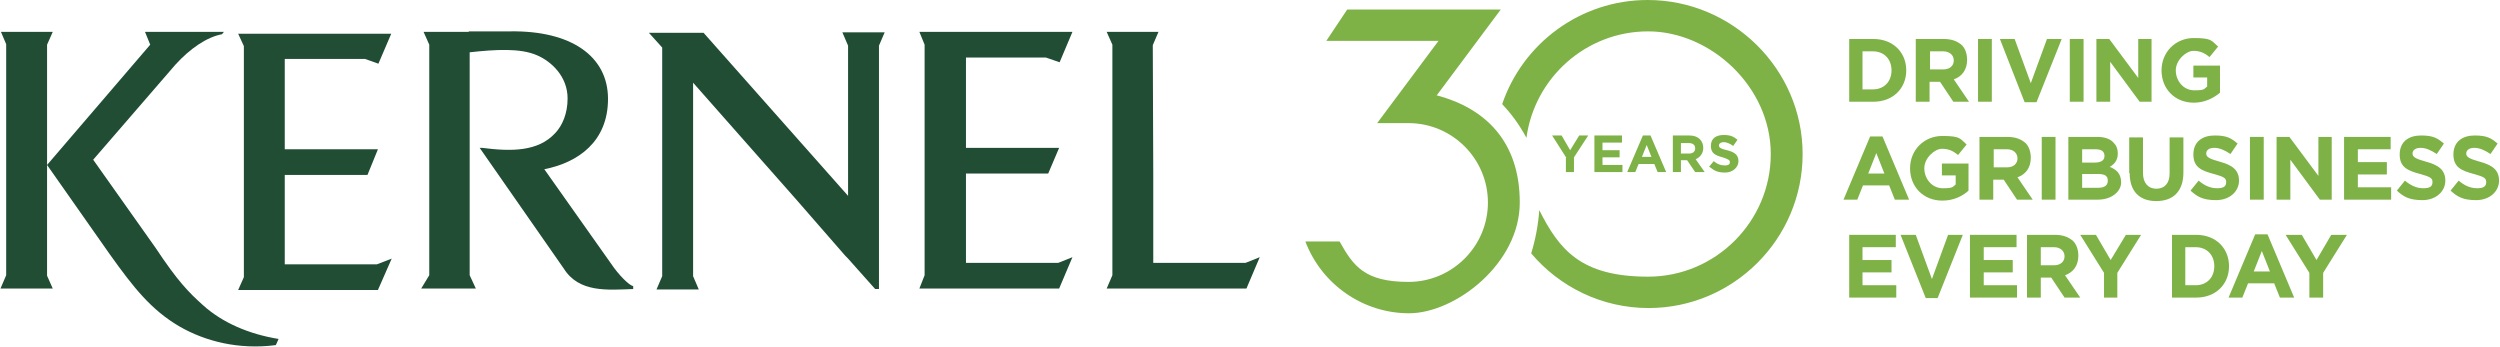
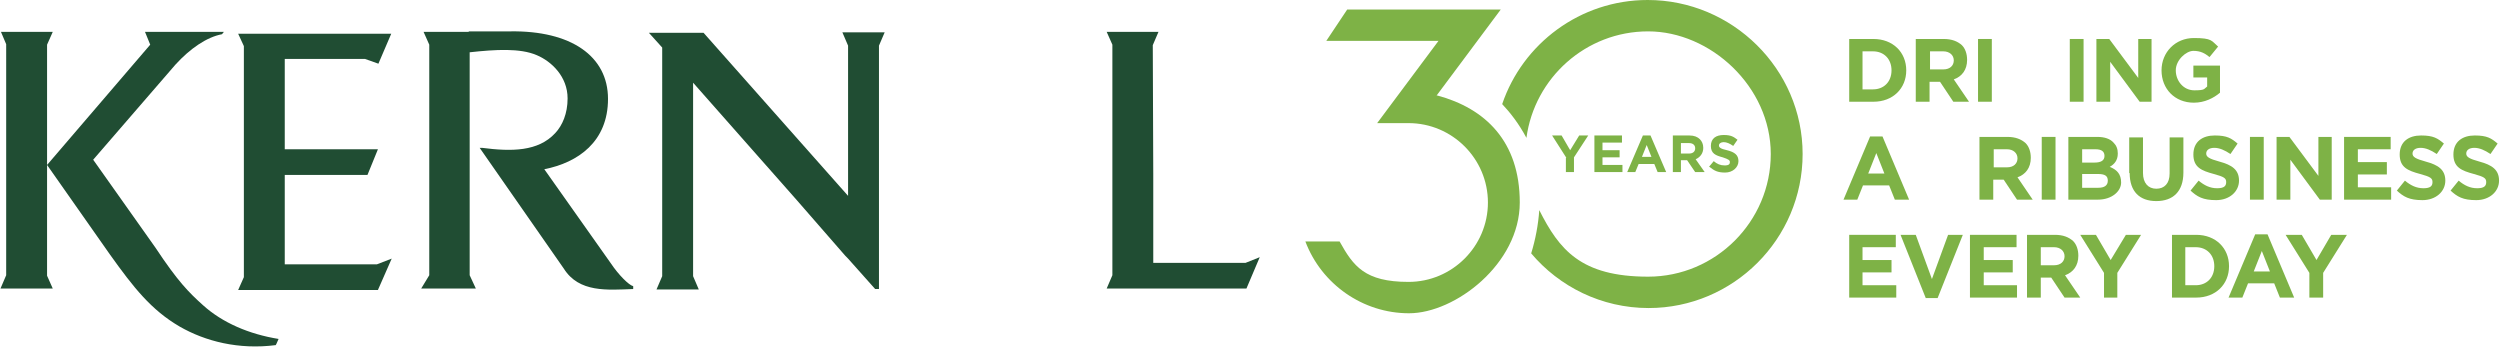
<svg xmlns="http://www.w3.org/2000/svg" id="_Слой_1" data-name="Слой_1" width="185.4mm" height="25.7mm" version="1.1" viewBox="0 0 525.7 72.9">
  <g>
    <path d="M57.9,72.6c-7.8,1-14.8-.8-20.2-3.9-6-3.5-9.7-8.2-14.7-15.2l-13.2-18.8v23.3l1.2,2.7H0l1.2-2.8V9.3S.1,6.7.1,6.7h10.9s-1.2,2.7-1.2,2.7v25.3L31.5,9.4l-1.1-2.7h16.6l-.4.5c-3.2.6-6.7,3-9.8,6.4l-17.3,20,13.1,18.5c4.7,7.1,7,9.4,10,12.1,4.1,3.7,9.7,6.1,15.9,7.1-.2.4-.4,1-.6,1.3Z" fill="#204d33" />
    <polygon points="79.4 61 50 61 51.2 58.3 51.2 9.7 50 7.1 82.2 7.1 79.5 13.4 76.7 12.4 59.8 12.4 59.8 31.4 79.4 31.4 77.2 36.8 59.8 36.8 59.8 55.6 79.2 55.6 82.3 54.4 79.4 61" fill="#204d33" />
    <path d="M118.5,56.5l-17.7-25.4s.2,0,.5,0h0c6.2.8,11.8.8,15.4-3.1,1.5-1.6,2.6-4.1,2.6-7.3,0-4.6-3.4-7.8-6.5-9.1-3.5-1.5-8.6-1.2-14.1-.6h0v46.9l1.3,2.8h-11.5l1.7-2.8V9.4l-1.2-2.7h9.5c0-.1,0-.1,0-.1h8.7c12.8-.2,20.6,5.2,20.6,14.2s-6.3,13.4-13.4,14.8l14,19.8c1.6,2.4,3.8,4.6,4.7,4.8v.6c-5.4.2-11.4.8-14.6-4.3Z" fill="#204d33" />
    <path d="M184.8,9.6v51.2h-.8s-5.7-6.4-5.7-6.4h0c-.4-.4-.8-.8-1.2-1.3l-9.5-10.9s0,0,0,0l-21.9-24.8v40.7l1.2,2.8h-8.9l1.2-2.8V10l-2.8-3.1h1.7s0,0,0,0h.3s9.5,0,9.5,0l30.4,34.3v-4.5s0-3.9,0-3.9V9.6l-1.2-2.8h8.9l-1.2,2.8Z" fill="#204d33" />
-     <polygon points="222.7 60.7 193.3 60.7 194.4 57.9 194.4 9.4 193.3 6.7 225.5 6.7 222.8 13.1 219.9 12.1 203.1 12.1 203.1 31.1 222.7 31.1 220.4 36.5 203.1 36.5 203.1 55.3 222.5 55.3 225.5 54.1 222.7 60.7" fill="#204d33" />
    <polygon points="262.1 60.7 232.7 60.7 233.9 57.9 233.9 9.4 232.7 6.7 243.6 6.7 242.4 9.5 242.5 36.5 242.5 55.3 261.9 55.3 264.9 54.1 262.1 60.7" fill="#204d33" />
  </g>
  <g>
    <path d="M329.4,33.2l-3-4.7h2l1.8,3.1,1.9-3.1h1.9l-3,4.6v3.1h-1.7v-3Z" fill="#7eb246" />
    <path d="M335.3,28.5h5.8v1.5h-4.1v1.6h3.6v1.5h-3.6v1.6h4.2v1.5h-5.9v-7.7Z" fill="#7eb246" />
    <path d="M345.5,28.5h1.6l3.3,7.7h-1.8l-.7-1.7h-3.3l-.7,1.7h-1.7l3.3-7.7ZM347.3,33l-1-2.5-1,2.5h2Z" fill="#7eb246" />
    <path d="M351.8,28.5h3.5c1,0,1.7.3,2.2.8.4.4.7,1,.7,1.8,0,1.2-.7,2-1.6,2.4l1.9,2.7h-2l-1.7-2.5h-1.3v2.5h-1.7v-7.7ZM355.2,32.3c.8,0,1.3-.4,1.3-1.1s-.5-1.1-1.3-1.1h-1.7v2.2h1.7Z" fill="#7eb246" />
    <path d="M359.4,35.1l1-1.2c.7.6,1.4.9,2.3.9s1.1-.3,1.1-.7-.3-.6-1.5-1c-1.5-.4-2.5-.8-2.5-2.4s1.1-2.3,2.7-2.3,2.1.4,2.9,1l-.9,1.3c-.7-.5-1.4-.8-2-.8s-1,.3-1,.7.3.7,1.7,1c1.6.4,2.4,1,2.4,2.3s-1.2,2.4-2.8,2.4-2.3-.4-3.3-1.2Z" fill="#7eb246" />
    <path d="M346.5,0c-14.2,0-26.3,9.2-30.6,21.9,1.7,1.8,3.5,4.1,5.1,7.1,1.7-12.6,12.5-22.4,25.6-22.4s25.8,11.6,25.8,25.8-11.6,25.8-25.8,25.8-18.7-5.7-22.9-14c-.2,3-.8,6.2-1.7,9.1,5.9,7,14.8,11.5,24.7,11.5,17.8,0,32.4-14.5,32.4-32.4S364.3,0,346.5,0Z" fill="#7eb246" />
    <path d="M302.1,20.1l13.5-18.1h-32.3l-4.4,6.6h23.6l-12.9,17.3h6.6c9.2,0,16.7,7.5,16.7,16.7s-7.5,16.7-16.7,16.7-11.6-3.3-14.5-8.5h-7.2c3.4,9,12.1,15.1,21.8,15.1s23.3-10.4,23.3-23.3-7.3-19.8-17.3-22.5Z" fill="#7eb246" />
    <path d="M388.9,8.2h5.1c4.1,0,6.9,2.8,6.9,6.6s-2.8,6.6-6.9,6.6h-5.1v-13.2ZM393.9,18.8c2.3,0,3.9-1.6,3.9-4s-1.6-4-3.9-4h-2.2v8h2.2Z" fill="#7eb246" />
    <path d="M402.9,8.2h5.9c1.7,0,2.9.5,3.8,1.3.7.7,1.1,1.8,1.1,3.1,0,2.1-1.1,3.5-2.8,4.1l3.2,4.7h-3.3l-2.8-4.2h-2.2v4.2h-2.9v-13.2ZM408.7,14.6c1.4,0,2.2-.8,2.2-1.9s-.9-1.9-2.2-1.9h-2.8v3.8h2.9Z" fill="#7eb246" />
    <rect x="416" y="8.2" width="2.9" height="13.2" fill="#7eb246" />
-     <polygon points="420.6 8.2 423.7 8.2 427.1 17.5 430.5 8.2 433.6 8.2 428.3 21.5 425.8 21.5 420.6 8.2" fill="#7eb246" />
    <rect x="435.3" y="8.2" width="2.9" height="13.2" fill="#7eb246" />
    <polygon points="440.9 8.2 443.6 8.2 449.7 16.4 449.7 8.2 452.5 8.2 452.5 21.4 450 21.4 443.8 13 443.8 21.4 440.9 21.4 440.9 8.2" fill="#7eb246" />
    <path d="M454.6,14.8c0-3.8,2.9-6.8,6.8-6.8s3.7.6,5.1,1.8l-1.8,2.2c-1-.8-1.9-1.3-3.4-1.3s-3.7,1.9-3.7,4.1,1.6,4.2,3.9,4.2,2-.3,2.7-.8v-1.9h-2.9v-2.5h5.6v5.7c-1.3,1.1-3.2,2.1-5.5,2.1-4,0-6.8-2.9-6.8-6.8" fill="#7eb246" />
    <path d="M393.3,28.7h2.6l5.6,13.3h-3l-1.2-3h-5.5l-1.2,3h-2.9l5.6-13.3ZM396.3,36.5l-1.7-4.3-1.7,4.3h3.5Z" fill="#7eb246" />
-     <path d="M401.7,35.4c0-3.8,2.9-6.8,6.8-6.8s3.7.6,5.1,1.8l-1.8,2.2c-1-.8-1.9-1.3-3.4-1.3s-3.7,1.9-3.7,4.1,1.6,4.2,3.9,4.2,2-.3,2.7-.8v-1.9h-2.9v-2.5h5.6v5.7c-1.3,1.2-3.2,2.1-5.5,2.1-4,0-6.8-2.9-6.8-6.8" fill="#7eb246" />
    <path d="M416.3,28.8h5.9c1.7,0,2.9.5,3.8,1.3.7.7,1.1,1.8,1.1,3.1,0,2.1-1.1,3.5-2.8,4.1l3.2,4.7h-3.3l-2.8-4.2h-2.2v4.2h-2.9v-13.2ZM422.1,35.2c1.4,0,2.2-.8,2.2-1.9s-.9-1.9-2.2-1.9h-2.8v3.8h2.9Z" fill="#7eb246" />
    <rect x="429.4" y="28.8" width="2.9" height="13.2" fill="#7eb246" />
    <path d="M435.1,28.8h6c1.5,0,2.7.4,3.4,1.2.6.6.9,1.3.9,2.3,0,1.5-.8,2.3-1.7,2.8,1.5.6,2.4,1.5,2.4,3.3s-1.9,3.6-4.9,3.6h-6.2v-13.2ZM440.5,34.2c1.3,0,2.1-.4,2.1-1.4s-.7-1.4-1.9-1.4h-2.8v2.8h2.6ZM441.3,39.5c1.3,0,2-.5,2-1.5s-.6-1.4-2.1-1.4h-3.3v2.9h3.4Z" fill="#7eb246" />
    <path d="M447.8,36.4v-7.5h2.9v7.5c0,2.1,1.1,3.3,2.8,3.3s2.8-1.1,2.8-3.2v-7.6h2.9v7.4c0,4-2.2,6-5.7,6s-5.6-2-5.6-5.9" fill="#7eb246" />
    <path d="M460.7,40.1l1.7-2.1c1.2,1,2.4,1.6,3.9,1.6s1.9-.5,1.9-1.3-.4-1.1-2.6-1.7c-2.6-.7-4.3-1.4-4.3-4.1s1.9-4,4.5-4,3.5.6,4.8,1.7l-1.5,2.2c-1.2-.8-2.3-1.3-3.4-1.3s-1.7.5-1.7,1.2.6,1.1,2.8,1.7c2.6.7,4.1,1.7,4.1,4s-2,4.1-4.8,4.1-4-.7-5.5-2.1" fill="#7eb246" />
    <rect x="473.2" y="28.8" width="2.9" height="13.2" fill="#7eb246" />
    <polygon points="478.8 28.8 481.5 28.8 487.6 37 487.6 28.8 490.4 28.8 490.4 42 487.9 42 481.7 33.6 481.7 42 478.8 42 478.8 28.8" fill="#7eb246" />
    <polygon points="493 28.8 502.8 28.8 502.8 31.4 495.9 31.4 495.9 34.1 502 34.1 502 36.7 495.9 36.7 495.9 39.4 502.9 39.4 502.9 42 493 42 493 28.8" fill="#7eb246" />
    <path d="M504.1,40.1l1.7-2.1c1.2,1,2.4,1.6,3.9,1.6s1.9-.5,1.9-1.3-.4-1.1-2.6-1.7c-2.6-.7-4.3-1.4-4.3-4.1s1.9-4,4.5-4,3.5.6,4.8,1.7l-1.5,2.2c-1.2-.8-2.3-1.3-3.4-1.3s-1.7.5-1.7,1.2.6,1.1,2.8,1.7c2.6.7,4.1,1.7,4.1,4s-2,4.1-4.8,4.1-4-.7-5.5-2.1" fill="#7eb246" />
    <path d="M515.4,40.1l1.7-2.1c1.2,1,2.4,1.6,3.9,1.6s1.9-.5,1.9-1.3-.4-1.1-2.6-1.7c-2.6-.7-4.3-1.4-4.3-4.1s1.9-4,4.5-4,3.5.6,4.8,1.7l-1.5,2.2c-1.2-.8-2.3-1.3-3.4-1.3s-1.7.5-1.7,1.2.6,1.1,2.8,1.7c2.6.7,4.1,1.7,4.1,4s-2,4.1-4.8,4.1-4-.7-5.5-2.1" fill="#7eb246" />
    <polygon points="388.9 49.4 398.7 49.4 398.7 52 391.7 52 391.7 54.7 397.8 54.7 397.8 57.3 391.7 57.3 391.7 60 398.8 60 398.8 62.6 388.9 62.6 388.9 49.4" fill="#7eb246" />
    <polygon points="399.7 49.4 402.9 49.4 406.3 58.7 409.7 49.4 412.8 49.4 407.5 62.7 405 62.7 399.7 49.4" fill="#7eb246" />
    <polygon points="414.3 49.4 424.1 49.4 424.1 52 417.2 52 417.2 54.7 423.3 54.7 423.3 57.3 417.2 57.3 417.2 60 424.2 60 424.2 62.6 414.3 62.6 414.3 49.4" fill="#7eb246" />
    <path d="M426.3,49.4h5.9c1.7,0,2.9.5,3.8,1.3.7.7,1.1,1.8,1.1,3.1,0,2.1-1.1,3.5-2.8,4.1l3.2,4.7h-3.3l-2.8-4.2h-2.2v4.2h-2.9v-13.2ZM432,55.8c1.4,0,2.2-.8,2.2-1.9s-.9-1.9-2.2-1.9h-2.8v3.8h2.9Z" fill="#7eb246" />
    <polygon points="442.5 57.4 437.5 49.4 440.8 49.4 443.9 54.7 447.1 49.4 450.3 49.4 445.3 57.4 445.3 62.6 442.5 62.6 442.5 57.4" fill="#7eb246" />
    <path d="M456.8,49.4h5.1c4.1,0,6.9,2.8,6.9,6.6s-2.8,6.6-6.9,6.6h-5.1v-13.2ZM461.8,60c2.3,0,3.9-1.6,3.9-4s-1.6-4-3.9-4h-2.2v8h2.2Z" fill="#7eb246" />
    <path d="M474.3,49.3h2.6l5.6,13.3h-3l-1.2-3h-5.5l-1.2,3h-2.9l5.6-13.3ZM477.4,57.1l-1.7-4.3-1.7,4.3h3.5Z" fill="#7eb246" />
    <polygon points="485.7 57.4 480.7 49.4 484.1 49.4 487.2 54.7 490.3 49.4 493.6 49.4 488.6 57.4 488.6 62.6 485.7 62.6 485.7 57.4" fill="#7eb246" />
  </g>
</svg>